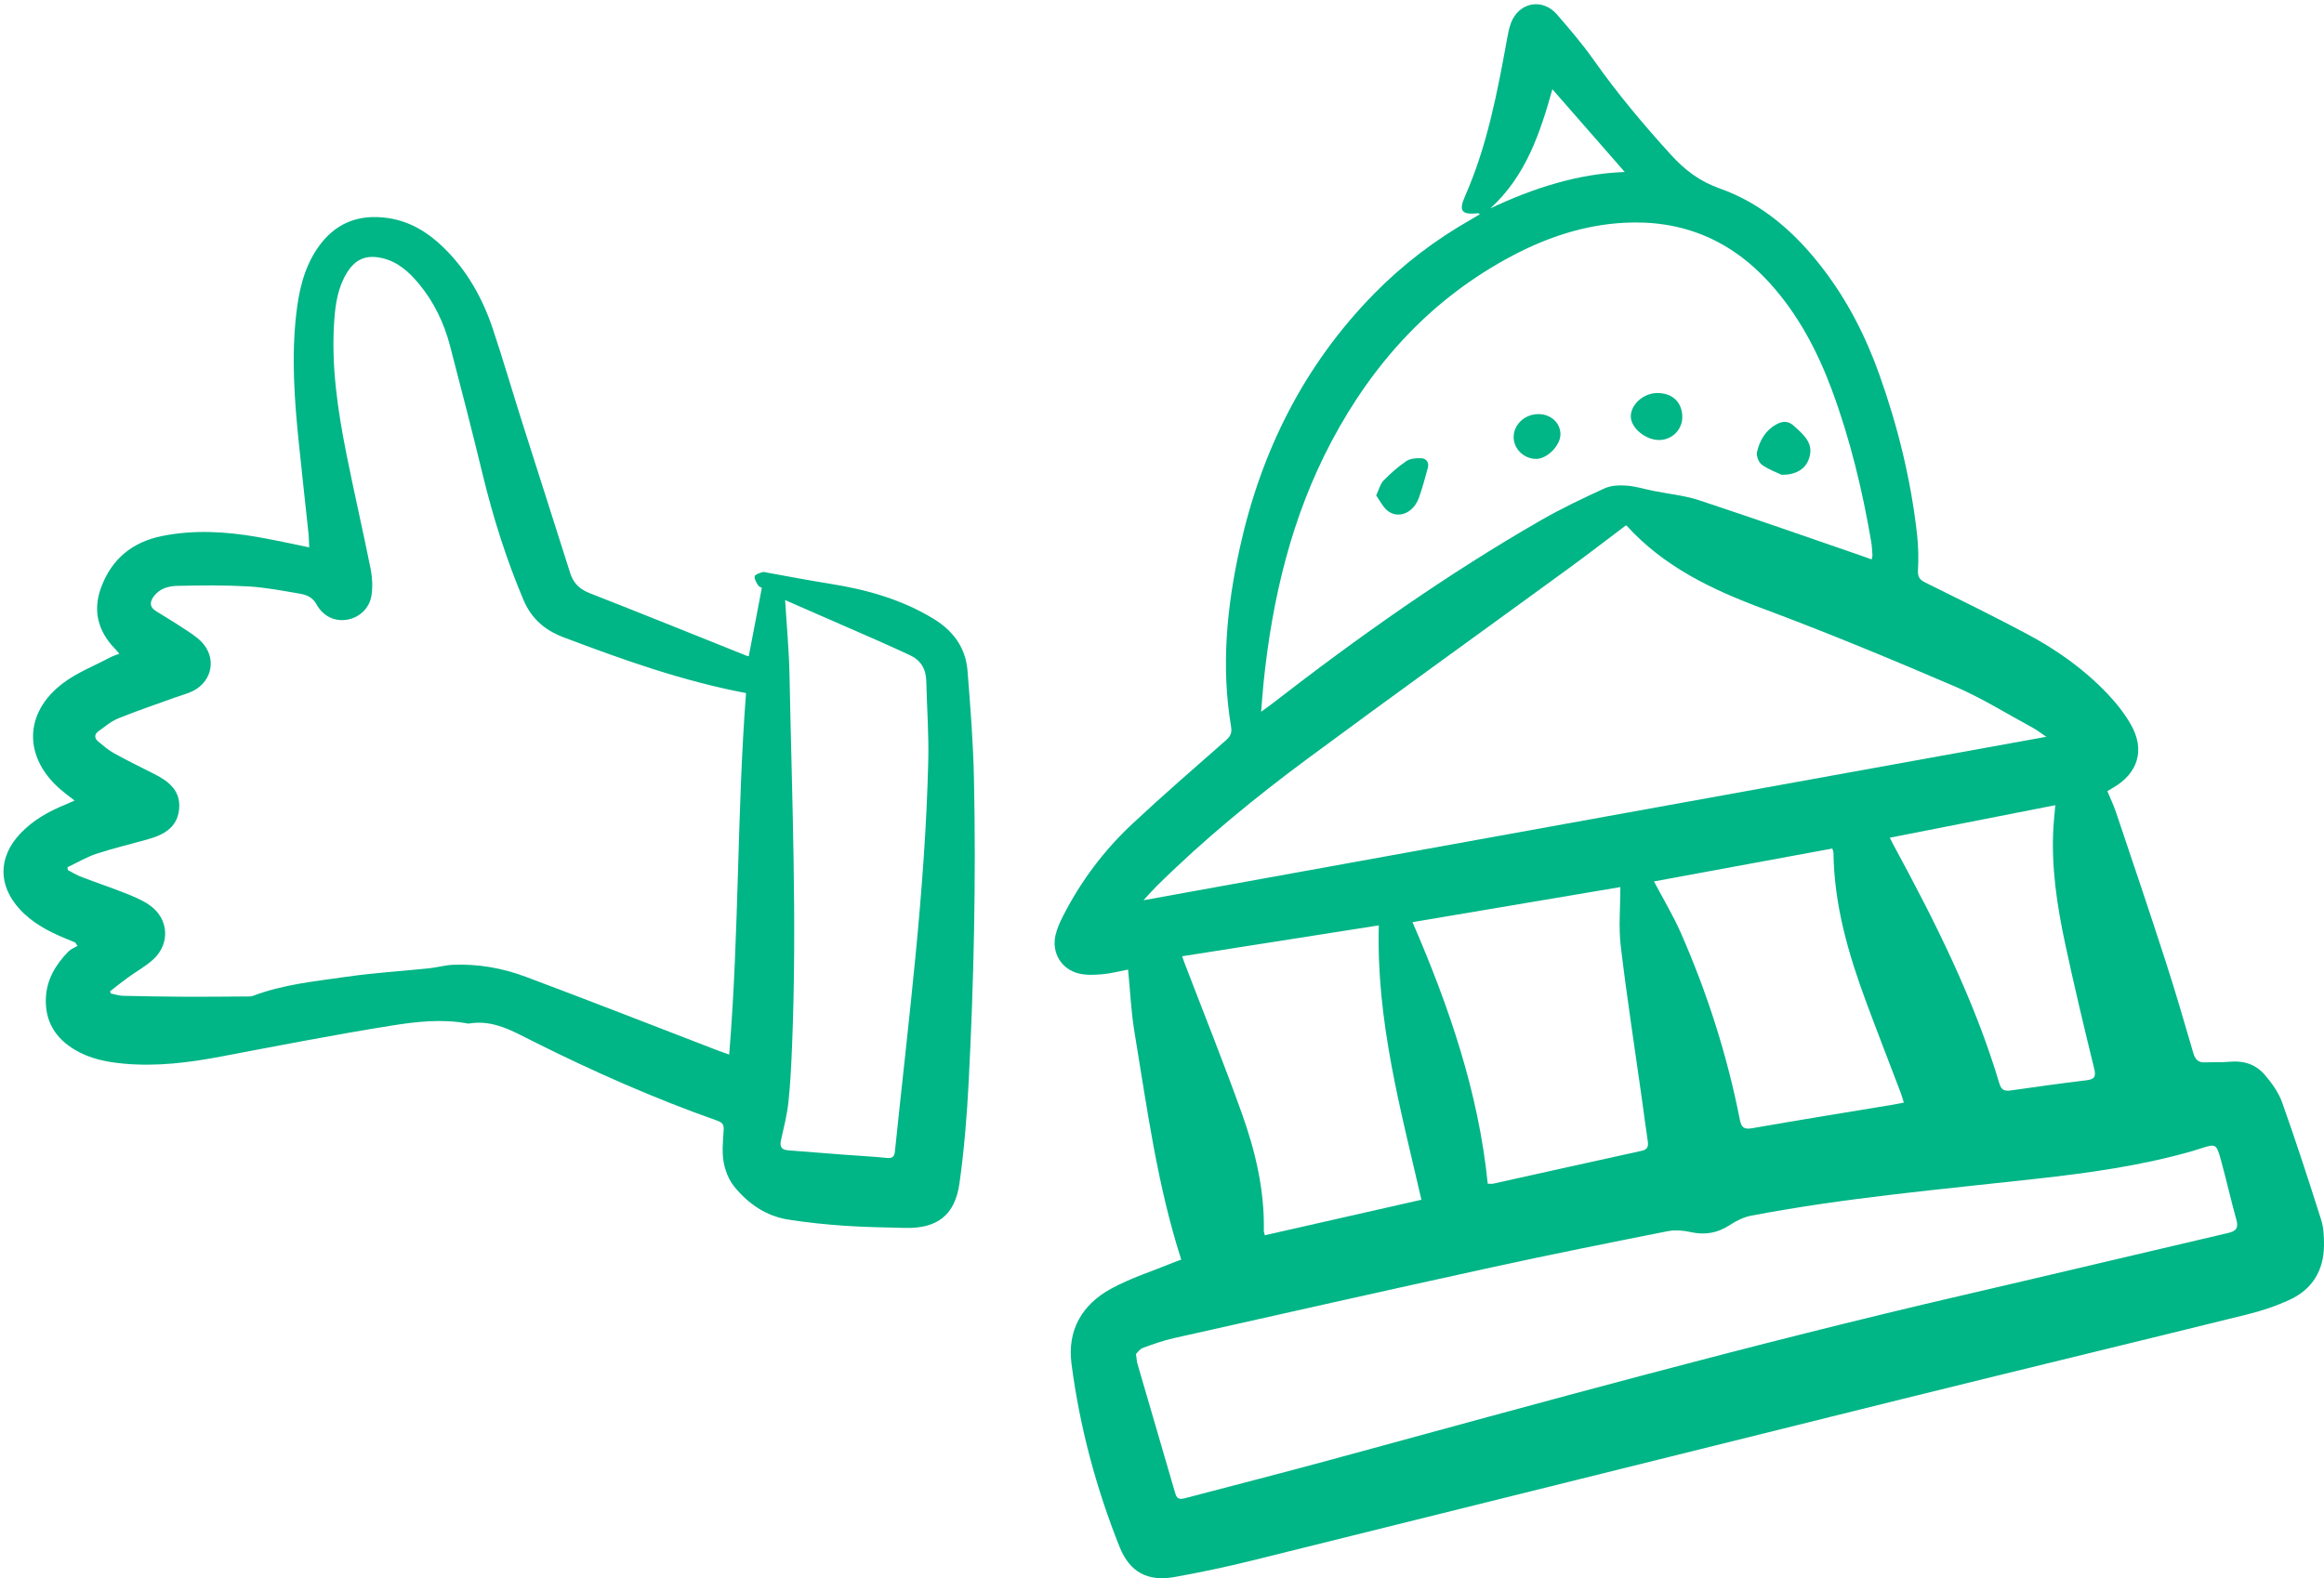
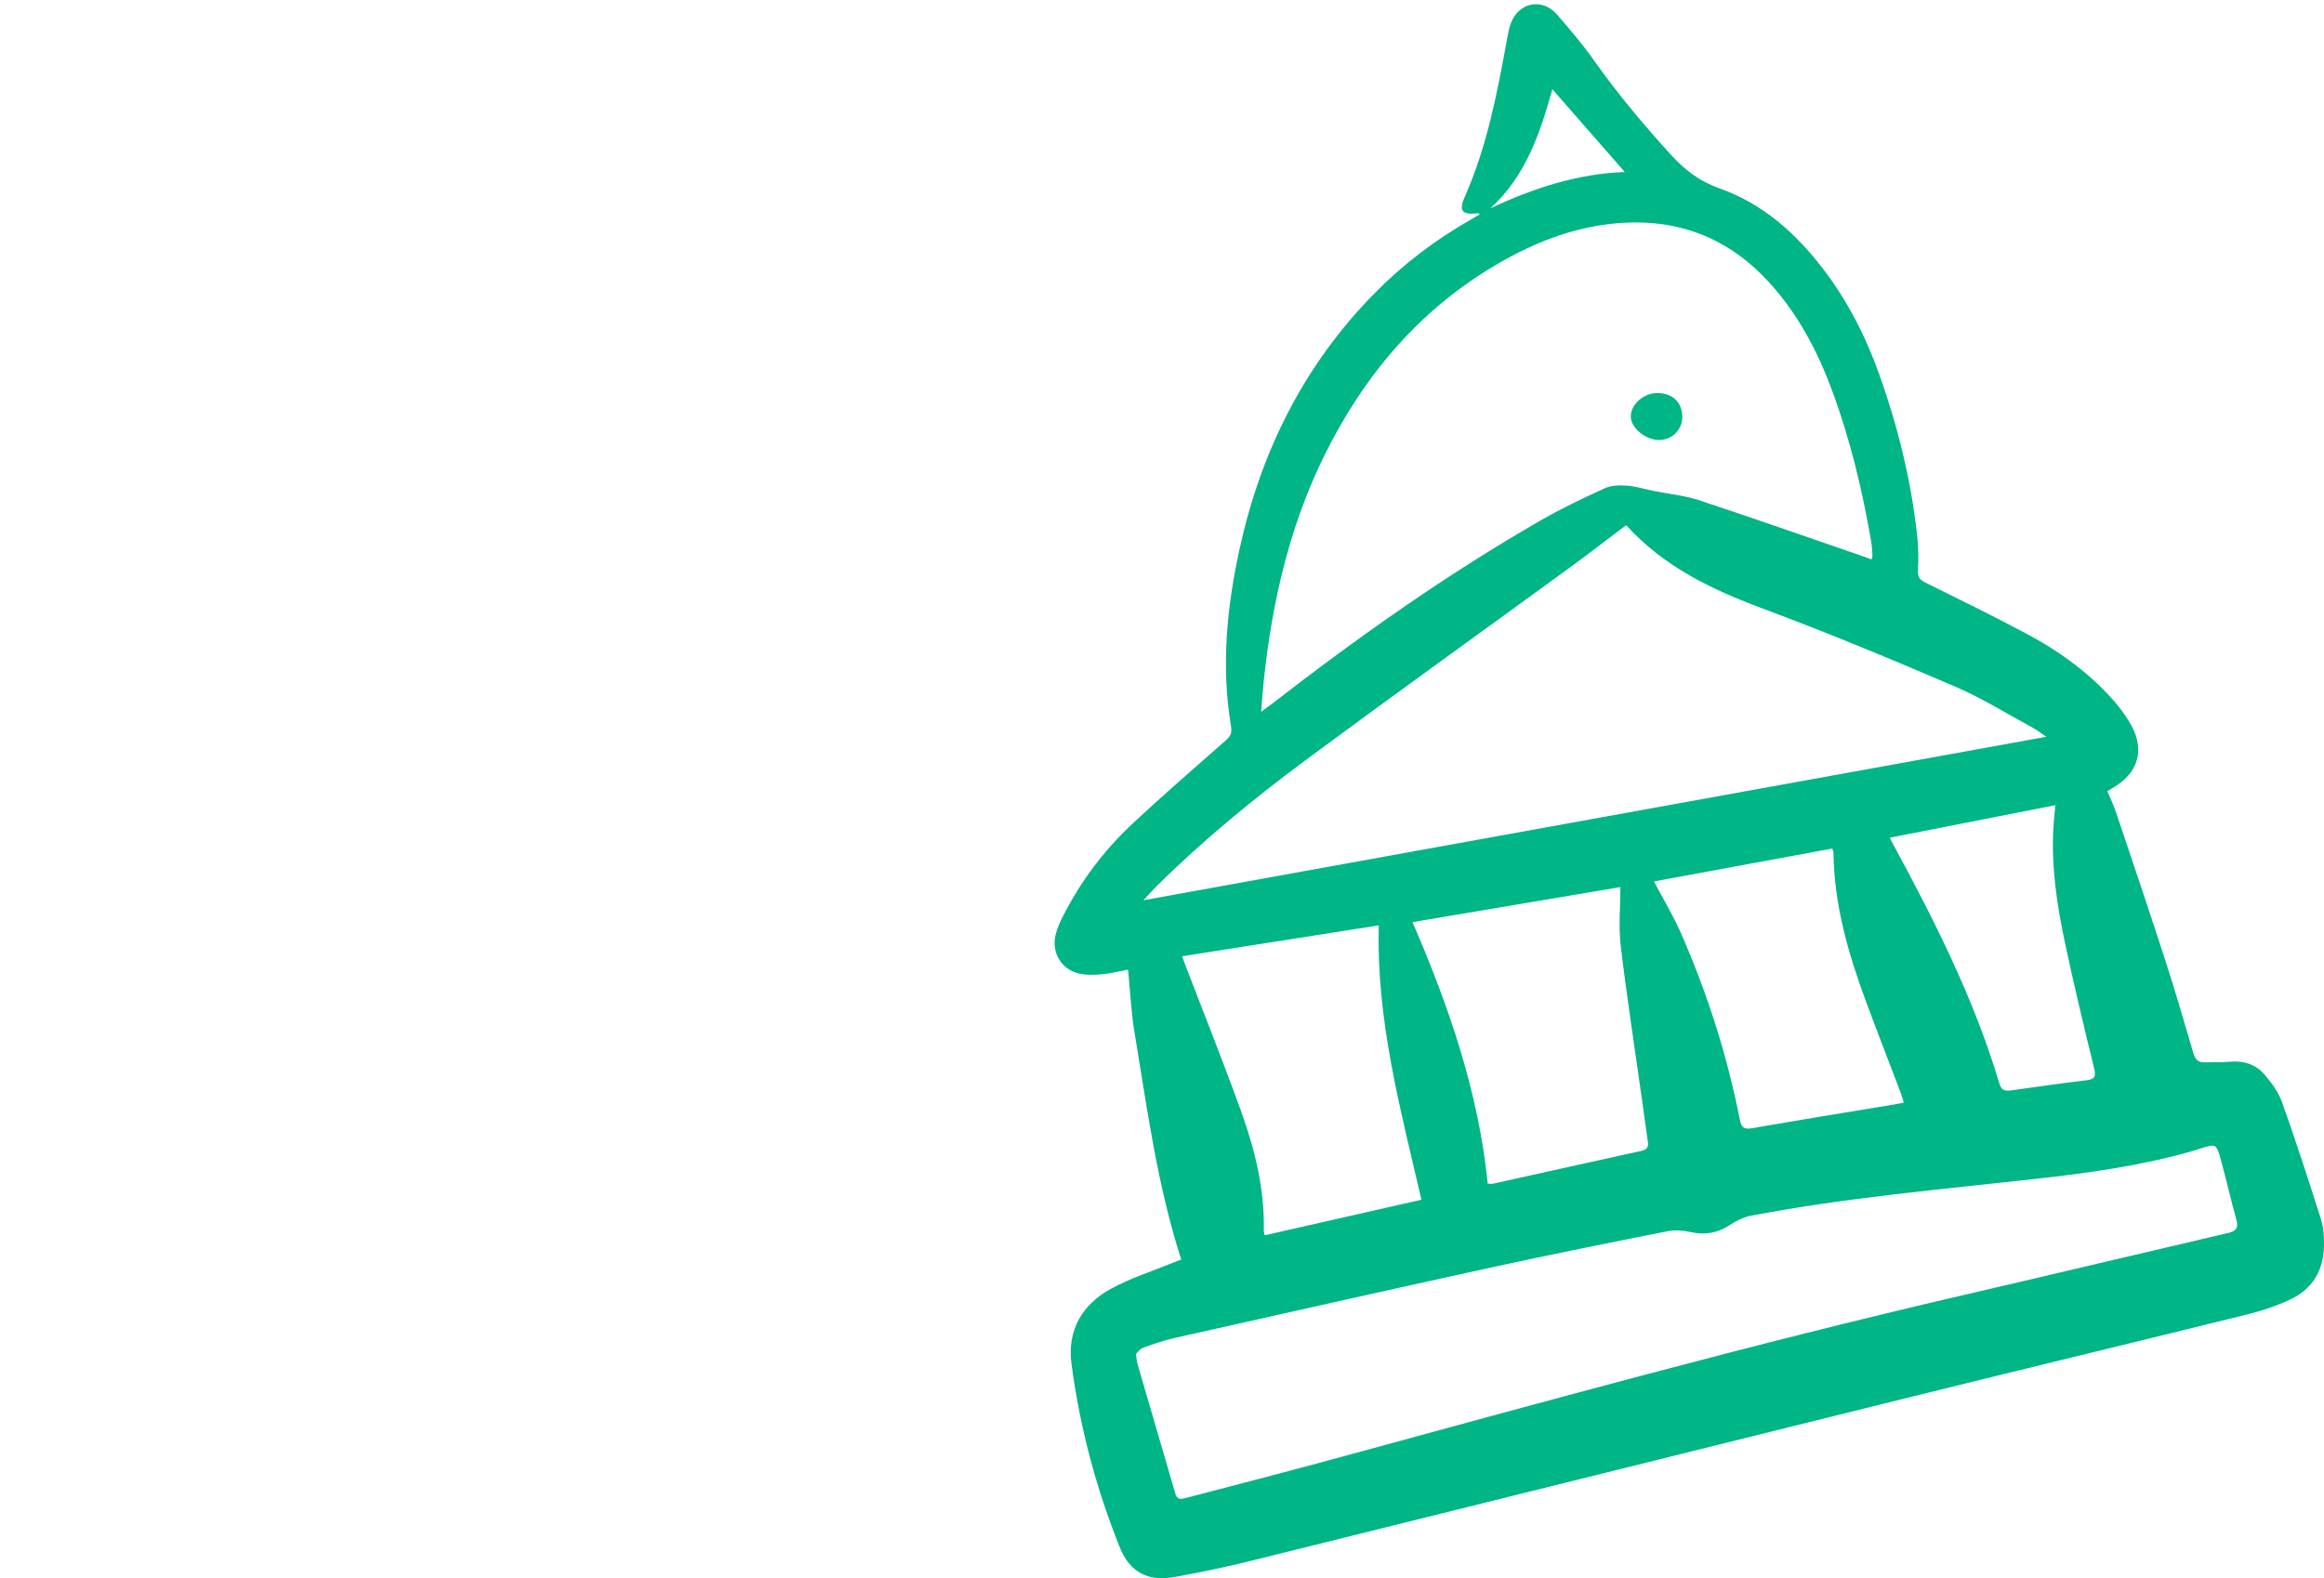
<svg xmlns="http://www.w3.org/2000/svg" width="524" height="356" viewBox="0 0 524 356" fill="none">
-   <path d="M254.33 218.686C252.282 219.073 250.409 219.573 248.506 219.732C246.747 219.884 244.889 219.967 243.198 219.55C239.293 218.58 237.094 214.879 237.981 210.959C238.322 209.435 238.997 207.956 239.71 206.561C243.691 198.75 248.9 191.812 255.285 185.836C262.171 179.391 269.306 173.218 276.389 166.985C277.435 166.067 277.814 165.317 277.572 163.846C275.297 150.318 276.609 136.911 279.528 123.648C284.336 101.779 293.989 82.404 309.777 66.298C316.283 59.663 323.6 54.082 331.684 49.502C332.336 49.13 332.965 48.736 333.671 48.319C333.466 48.197 333.367 48.091 333.284 48.099C329.591 48.485 328.833 47.629 330.311 44.284C335.339 32.895 337.621 20.785 339.828 8.644C340.04 7.499 340.253 6.332 340.662 5.24C342.421 0.5 347.767 -0.546 351.074 3.283C353.955 6.62 356.837 9.979 359.369 13.573C364.662 21.081 370.532 28.072 376.712 34.866C379.897 38.37 383.218 40.902 387.768 42.51C397.375 45.915 404.792 52.489 410.957 60.512C416.553 67.792 420.678 75.868 423.742 84.482C427.912 96.198 430.877 108.224 432.25 120.6C432.545 123.261 432.598 125.969 432.454 128.638C432.371 130.162 432.864 130.776 434.161 131.413C441.872 135.227 449.607 139.019 457.198 143.076C463.78 146.594 469.869 150.917 475.048 156.338C477.08 158.462 478.968 160.82 480.424 163.36C483.731 169.116 482.1 174.431 476.345 177.722C475.996 177.927 475.655 178.14 475.154 178.443C475.829 180.066 476.572 181.605 477.111 183.213C480.864 194.375 484.641 205.529 488.265 216.737C490.495 223.615 492.504 230.568 494.536 237.507C494.946 238.902 495.606 239.66 497.099 239.607C498.995 239.539 500.899 239.638 502.787 239.463C505.903 239.168 508.633 240.07 510.612 242.375C512.197 244.225 513.737 246.341 514.548 248.601C517.657 257.352 520.531 266.186 523.337 275.043C523.928 276.908 524.019 278.986 523.996 280.965C523.928 286.576 521.342 290.8 516.254 293.151C513.213 294.554 509.968 295.646 506.707 296.45C480.629 302.903 454.506 309.197 428.428 315.657C379.677 327.737 330.948 339.908 282.205 351.987C276.457 353.413 270.656 354.634 264.825 355.68C258.804 356.765 254.716 354.596 252.442 348.901C247.133 335.608 243.456 321.837 241.598 307.634C240.597 299.998 243.971 294.235 250.515 290.656C254.898 288.26 259.744 286.728 264.392 284.825C265.143 284.514 265.917 284.248 266.341 284.089C260.904 267.209 258.629 249.875 255.778 232.669C255.027 228.134 254.83 223.516 254.352 218.671L254.33 218.686ZM256.134 305.382C256.294 306.474 256.301 307.043 256.461 307.566C259.304 317.341 262.178 327.115 265.014 336.89C265.439 338.361 266.356 338.118 267.433 337.838C278.292 334.971 289.174 332.203 300.01 329.246C347.472 316.317 394.873 303.176 442.805 292.067C462.673 287.464 482.502 282.717 502.362 278.091C504.144 277.674 504.773 277.007 504.25 275.126C503.014 270.683 502.006 266.171 500.785 261.727C499.731 257.882 499.655 257.898 495.97 259.096C495.446 259.262 494.923 259.437 494.392 259.589C482.821 262.918 470.953 264.548 459.033 265.875C437.603 268.264 416.105 270.129 394.896 274.171C393.22 274.489 391.529 275.301 390.096 276.248C387.328 278.091 384.492 278.607 381.254 277.894C379.571 277.522 377.698 277.348 376.022 277.682C362.911 280.283 349.807 282.899 336.749 285.75C312.726 290.997 288.734 296.396 264.741 301.788C262.33 302.326 259.979 303.16 257.651 304.017C256.969 304.268 256.483 305.056 256.134 305.382ZM421.997 126.181C422.096 125.726 422.21 125.468 422.187 125.218C422.119 124.187 422.073 123.148 421.899 122.132C419.912 110.507 417.159 99.072 413.057 87.993C409.751 79.075 405.353 70.772 398.892 63.689C390.081 54.013 379.108 49.502 366.05 50.252C357.17 50.76 348.89 53.505 341.072 57.63C322.994 67.177 309.799 81.547 300.29 99.428C291.229 116.475 286.868 134.886 284.904 153.95C284.692 155.967 284.563 157.999 284.351 160.539C285.481 159.713 286.186 159.212 286.876 158.682C306.273 143.637 326.285 129.487 347.585 117.256C352.173 114.624 356.973 112.342 361.796 110.143C363.259 109.475 365.125 109.407 366.77 109.529C368.795 109.673 370.782 110.31 372.784 110.712C376.219 111.402 379.775 111.735 383.081 112.82C395.374 116.876 407.582 121.176 419.821 125.385C420.519 125.627 421.209 125.885 422.005 126.173L421.997 126.181ZM366.588 118.499C362.19 121.813 357.944 125.096 353.614 128.251C334.08 142.499 314.44 156.589 295.005 170.974C282.986 179.868 271.414 189.34 260.768 199.88C259.812 200.828 258.933 201.844 257.818 203.042C325.739 190.743 393.265 178.511 461.391 166.174C460.049 165.271 459.298 164.672 458.472 164.217C452.595 161.04 446.9 157.453 440.788 154.829C426.487 148.695 412.102 142.712 397.527 137.282C386.001 132.99 375.21 127.842 366.801 118.598C366.755 118.552 366.679 118.537 366.596 118.492L366.588 118.499ZM335.453 266.974C335.991 266.974 336.34 267.035 336.658 266.967C347.821 264.495 358.975 262 370.137 259.558C371.495 259.263 371.715 258.557 371.525 257.336C371.032 254.136 370.638 250.929 370.183 247.721C368.575 236.271 366.801 224.843 365.436 213.363C364.92 209.048 365.352 204.627 365.352 200.07C349.807 202.693 334.262 205.317 318.482 207.979C326.77 227.141 333.375 246.417 335.445 266.974H335.453ZM310.891 208.707C296.165 211.019 281.469 213.332 266.538 215.675C266.857 216.57 266.963 216.881 267.077 217.192C271.384 228.438 275.881 239.623 279.945 250.952C283.024 259.528 285.147 268.377 284.957 277.613C284.957 277.871 285.071 278.137 285.177 278.599C297.067 275.9 308.897 273.223 320.491 270.591C315.805 250.193 310.292 230.258 310.884 208.707H310.891ZM429.27 248.677C428.966 247.729 428.769 247.016 428.511 246.333C425.941 239.577 423.317 232.843 420.799 226.064C416.758 215.175 413.542 204.096 413.398 192.343C413.398 192.085 413.262 191.834 413.14 191.379C399.658 193.867 386.221 196.346 372.928 198.796C375.013 202.762 377.258 206.485 378.994 210.428C384.939 223.964 389.421 237.985 392.28 252.491C392.644 254.349 393.25 254.781 395.138 254.447C405.717 252.589 416.325 250.891 426.919 249.132C427.639 249.01 428.344 248.859 429.27 248.677ZM426.092 188.93C426.456 189.635 426.631 190.007 426.82 190.363C436.246 207.751 445.141 225.374 450.82 244.423C451.275 245.939 452.087 246.114 453.414 245.932C459.071 245.128 464.728 244.332 470.4 243.649C472.197 243.429 472.652 242.914 472.189 241.025C469.899 231.668 467.655 222.295 465.645 212.877C463.787 204.18 462.453 195.398 462.999 186.451C463.09 184.904 463.272 183.357 463.423 181.597C450.889 184.062 438.635 186.473 426.077 188.938L426.092 188.93ZM366.346 38.794C360.932 32.599 355.502 26.389 350.02 20.125C347.282 29.93 344.059 39.689 336.029 46.999C345.743 42.411 355.805 39.166 366.338 38.794H366.346Z" fill="#00B586" />
-   <path d="M401.722 107.087C400.729 106.609 398.833 105.934 397.256 104.82C396.535 104.312 395.959 102.803 396.156 101.946C396.748 99.383 398.06 97.077 400.463 95.743C401.715 95.045 403.064 94.765 404.437 96.016C406.772 98.154 409.252 100.126 407.728 103.826C406.894 105.843 404.869 107.117 401.722 107.087Z" fill="#00B586" />
-   <path d="M310.293 111.75C310.968 110.302 311.218 109.119 311.931 108.398C313.508 106.791 315.214 105.267 317.072 104.008C317.944 103.416 319.286 103.303 320.401 103.341C321.576 103.386 322.282 104.258 321.94 105.509C321.334 107.761 320.72 110.014 319.946 112.213C318.771 115.58 315.472 117.096 312.985 115.291C311.832 114.45 311.165 112.941 310.293 111.75Z" fill="#00B586" />
+   <path d="M254.33 218.686C252.282 219.073 250.409 219.573 248.506 219.732C246.747 219.884 244.889 219.967 243.198 219.55C239.293 218.58 237.094 214.879 237.981 210.959C238.322 209.435 238.997 207.956 239.71 206.561C243.691 198.75 248.9 191.812 255.285 185.836C262.171 179.391 269.306 173.218 276.389 166.985C277.435 166.067 277.814 165.317 277.572 163.846C275.297 150.318 276.609 136.911 279.528 123.648C284.336 101.779 293.989 82.404 309.777 66.298C316.283 59.663 323.6 54.082 331.684 49.502C332.336 49.13 332.965 48.736 333.671 48.319C333.466 48.197 333.367 48.091 333.284 48.099C329.591 48.485 328.833 47.629 330.311 44.284C335.339 32.895 337.621 20.785 339.828 8.644C340.04 7.499 340.253 6.332 340.662 5.24C342.421 0.5 347.767 -0.546 351.074 3.283C353.955 6.62 356.837 9.979 359.369 13.573C364.662 21.081 370.532 28.072 376.712 34.866C379.897 38.37 383.218 40.902 387.768 42.51C397.375 45.915 404.792 52.489 410.957 60.512C416.553 67.792 420.678 75.868 423.742 84.482C427.912 96.198 430.877 108.224 432.25 120.6C432.545 123.261 432.598 125.969 432.454 128.638C432.371 130.162 432.864 130.776 434.161 131.413C441.872 135.227 449.607 139.019 457.198 143.076C463.78 146.594 469.869 150.917 475.048 156.338C477.08 158.462 478.968 160.82 480.424 163.36C483.731 169.116 482.1 174.431 476.345 177.722C475.996 177.927 475.655 178.14 475.154 178.443C475.829 180.066 476.572 181.605 477.111 183.213C480.864 194.375 484.641 205.529 488.265 216.737C490.495 223.615 492.504 230.568 494.536 237.507C494.946 238.902 495.606 239.66 497.099 239.607C498.995 239.539 500.899 239.638 502.787 239.463C505.903 239.168 508.633 240.07 510.612 242.375C512.197 244.225 513.737 246.341 514.548 248.601C517.657 257.352 520.531 266.186 523.337 275.043C523.928 276.908 524.019 278.986 523.996 280.965C523.928 286.576 521.342 290.8 516.254 293.151C513.213 294.554 509.968 295.646 506.707 296.45C480.629 302.903 454.506 309.197 428.428 315.657C379.677 327.737 330.948 339.908 282.205 351.987C276.457 353.413 270.656 354.634 264.825 355.68C258.804 356.765 254.716 354.596 252.442 348.901C247.133 335.608 243.456 321.837 241.598 307.634C240.597 299.998 243.971 294.235 250.515 290.656C254.898 288.26 259.744 286.728 264.392 284.825C265.143 284.514 265.917 284.248 266.341 284.089C260.904 267.209 258.629 249.875 255.778 232.669C255.027 228.134 254.83 223.516 254.352 218.671L254.33 218.686ZM256.134 305.382C256.294 306.474 256.301 307.043 256.461 307.566C259.304 317.341 262.178 327.115 265.014 336.89C265.439 338.361 266.356 338.118 267.433 337.838C278.292 334.971 289.174 332.203 300.01 329.246C347.472 316.317 394.873 303.176 442.805 292.067C462.673 287.464 482.502 282.717 502.362 278.091C504.144 277.674 504.773 277.007 504.25 275.126C503.014 270.683 502.006 266.171 500.785 261.727C499.731 257.882 499.655 257.898 495.97 259.096C495.446 259.262 494.923 259.437 494.392 259.589C482.821 262.918 470.953 264.548 459.033 265.875C437.603 268.264 416.105 270.129 394.896 274.171C393.22 274.489 391.529 275.301 390.096 276.248C387.328 278.091 384.492 278.607 381.254 277.894C379.571 277.522 377.698 277.348 376.022 277.682C362.911 280.283 349.807 282.899 336.749 285.75C312.726 290.997 288.734 296.396 264.741 301.788C262.33 302.326 259.979 303.16 257.651 304.017C256.969 304.268 256.483 305.056 256.134 305.382ZM421.997 126.181C422.096 125.726 422.21 125.468 422.187 125.218C422.119 124.187 422.073 123.148 421.899 122.132C419.912 110.507 417.159 99.072 413.057 87.993C409.751 79.075 405.353 70.772 398.892 63.689C390.081 54.013 379.108 49.502 366.05 50.252C357.17 50.76 348.89 53.505 341.072 57.63C322.994 67.177 309.799 81.547 300.29 99.428C291.229 116.475 286.868 134.886 284.904 153.95C284.692 155.967 284.563 157.999 284.351 160.539C285.481 159.713 286.186 159.212 286.876 158.682C306.273 143.637 326.285 129.487 347.585 117.256C352.173 114.624 356.973 112.342 361.796 110.143C363.259 109.475 365.125 109.407 366.77 109.529C368.795 109.673 370.782 110.31 372.784 110.712C376.219 111.402 379.775 111.735 383.081 112.82C395.374 116.876 407.582 121.176 419.821 125.385C420.519 125.627 421.209 125.885 422.005 126.173L421.997 126.181ZM366.588 118.499C362.19 121.813 357.944 125.096 353.614 128.251C334.08 142.499 314.44 156.589 295.005 170.974C282.986 179.868 271.414 189.34 260.768 199.88C259.812 200.828 258.933 201.844 257.818 203.042C325.739 190.743 393.265 178.511 461.391 166.174C460.049 165.271 459.298 164.672 458.472 164.217C452.595 161.04 446.9 157.453 440.788 154.829C426.487 148.695 412.102 142.712 397.527 137.282C386.001 132.99 375.21 127.842 366.801 118.598C366.755 118.552 366.679 118.537 366.596 118.492L366.588 118.499M335.453 266.974C335.991 266.974 336.34 267.035 336.658 266.967C347.821 264.495 358.975 262 370.137 259.558C371.495 259.263 371.715 258.557 371.525 257.336C371.032 254.136 370.638 250.929 370.183 247.721C368.575 236.271 366.801 224.843 365.436 213.363C364.92 209.048 365.352 204.627 365.352 200.07C349.807 202.693 334.262 205.317 318.482 207.979C326.77 227.141 333.375 246.417 335.445 266.974H335.453ZM310.891 208.707C296.165 211.019 281.469 213.332 266.538 215.675C266.857 216.57 266.963 216.881 267.077 217.192C271.384 228.438 275.881 239.623 279.945 250.952C283.024 259.528 285.147 268.377 284.957 277.613C284.957 277.871 285.071 278.137 285.177 278.599C297.067 275.9 308.897 273.223 320.491 270.591C315.805 250.193 310.292 230.258 310.884 208.707H310.891ZM429.27 248.677C428.966 247.729 428.769 247.016 428.511 246.333C425.941 239.577 423.317 232.843 420.799 226.064C416.758 215.175 413.542 204.096 413.398 192.343C413.398 192.085 413.262 191.834 413.14 191.379C399.658 193.867 386.221 196.346 372.928 198.796C375.013 202.762 377.258 206.485 378.994 210.428C384.939 223.964 389.421 237.985 392.28 252.491C392.644 254.349 393.25 254.781 395.138 254.447C405.717 252.589 416.325 250.891 426.919 249.132C427.639 249.01 428.344 248.859 429.27 248.677ZM426.092 188.93C426.456 189.635 426.631 190.007 426.82 190.363C436.246 207.751 445.141 225.374 450.82 244.423C451.275 245.939 452.087 246.114 453.414 245.932C459.071 245.128 464.728 244.332 470.4 243.649C472.197 243.429 472.652 242.914 472.189 241.025C469.899 231.668 467.655 222.295 465.645 212.877C463.787 204.18 462.453 195.398 462.999 186.451C463.09 184.904 463.272 183.357 463.423 181.597C450.889 184.062 438.635 186.473 426.077 188.938L426.092 188.93ZM366.346 38.794C360.932 32.599 355.502 26.389 350.02 20.125C347.282 29.93 344.059 39.689 336.029 46.999C345.743 42.411 355.805 39.166 366.338 38.794H366.346Z" fill="#00B586" />
  <path d="M374.142 99.238C371.094 99.284 367.765 96.569 367.704 93.998C367.643 91.253 370.555 88.644 373.687 88.644C377.077 88.644 379.253 90.7 379.314 93.953C379.367 96.842 377.061 99.2 374.142 99.238Z" fill="#00B586" />
-   <path d="M346.768 93.392C349.619 93.354 351.841 95.349 351.841 97.942C351.841 100.459 348.899 103.462 346.404 103.5C343.682 103.538 341.316 101.294 341.285 98.647C341.255 95.803 343.727 93.438 346.776 93.4L346.768 93.392Z" fill="#00B586" />
-   <path d="M69.678 123.443C65.651 122.627 61.827 121.764 57.968 121.098C50.834 119.868 43.68 119.446 36.512 120.901C29.825 122.26 25.175 126.059 22.799 132.502C21.039 137.26 21.858 141.603 25.148 145.47C25.425 145.796 25.737 146.096 26.028 146.422C26.271 146.687 26.495 146.965 26.908 147.441C26.102 147.761 25.419 147.965 24.803 148.291C21.229 150.187 17.357 151.696 14.169 154.109C5.343 160.803 5.262 170.801 13.648 178.06C14.575 178.862 15.57 179.582 16.816 180.554C16.051 180.894 15.482 181.159 14.907 181.397C11.049 182.96 7.462 184.944 4.565 188.017C-0.437 193.325 -0.478 199.693 4.463 205.076C7.326 208.195 10.968 210.092 14.812 211.682C15.53 211.981 16.247 212.273 16.965 212.572C17.134 212.824 17.303 213.082 17.479 213.334C16.789 213.741 15.976 214.034 15.442 214.584C12.572 217.527 10.501 220.919 10.338 225.166C10.135 230.366 12.518 234.172 16.89 236.775C20.302 238.807 24.099 239.548 27.991 239.901C35.416 240.574 42.705 239.65 49.988 238.263C62.727 235.844 75.458 233.363 88.258 231.317C93.862 230.42 99.609 229.761 105.335 230.821C105.456 230.841 105.585 230.875 105.7 230.855C111.203 229.904 115.63 232.575 120.286 234.906C133.769 241.668 147.557 247.758 161.791 252.781C162.84 253.154 163.233 253.617 163.172 254.758C163.043 257.158 162.752 259.618 163.138 261.956C163.47 263.934 164.295 266.068 165.548 267.611C168.681 271.478 172.709 274.271 177.731 275.066C181.914 275.726 186.137 276.161 190.361 276.453C194.896 276.766 199.451 276.827 204 276.942C211.303 277.126 215.33 274.115 216.345 266.809C217.395 259.305 218.01 251.714 218.403 244.142C219.581 221.326 220.088 198.483 219.601 175.633C219.432 167.498 218.796 159.362 218.146 151.247C217.726 146.028 214.877 142.221 210.416 139.516C203.228 135.16 195.356 132.958 187.146 131.66C182.469 130.919 177.826 130.015 173.162 129.186C172.736 129.111 172.262 128.934 171.89 129.05C171.247 129.254 170.245 129.566 170.164 129.988C170.042 130.586 170.549 131.367 170.922 131.993C171.118 132.319 171.605 132.475 171.775 132.584C170.78 137.79 169.812 142.854 168.837 147.951C168.803 147.951 168.668 148.026 168.58 147.992C156.701 143.241 144.849 138.436 132.937 133.773C130.663 132.883 129.282 131.524 128.557 129.233C124.99 117.944 121.356 106.669 117.775 95.38C115.535 88.325 113.47 81.209 111.122 74.188C108.807 67.263 105.301 60.983 100.021 55.838C96.502 52.412 92.461 49.918 87.52 49.184C80.805 48.191 75.404 50.339 71.546 56.041C68.514 60.514 67.383 65.611 66.788 70.871C65.705 80.502 66.368 90.106 67.356 99.702C68.067 106.58 68.832 113.452 69.556 120.323C69.665 121.343 69.658 122.376 69.712 123.436L69.678 123.443ZM164.397 237.842C163.388 237.482 162.651 237.237 161.926 236.958C147.462 231.392 133.031 225.724 118.513 220.293C113.274 218.336 107.744 217.35 102.099 217.602C100.326 217.683 98.586 218.193 96.813 218.383C90.586 219.036 84.318 219.403 78.132 220.3C71.032 221.326 63.83 222.02 57.028 224.609C56.479 224.82 55.816 224.738 55.2 224.745C50.773 224.772 46.354 224.827 41.927 224.806C37.196 224.779 32.465 224.711 27.74 224.595C26.813 224.575 25.886 224.249 24.958 224.065C24.918 223.895 24.87 223.725 24.83 223.556C26.177 222.516 27.497 221.449 28.87 220.456C30.759 219.083 32.857 217.948 34.563 216.378C38.407 212.837 38.069 207.257 33.825 204.219C32.201 203.057 30.278 202.262 28.404 201.514C25.094 200.196 21.703 199.068 18.372 197.79C17.31 197.382 16.328 196.77 15.306 196.247C15.273 196.03 15.239 195.812 15.205 195.595C17.384 194.568 19.489 193.304 21.757 192.557C25.608 191.286 29.568 190.355 33.473 189.253C36.979 188.261 39.984 186.596 40.384 182.511C40.783 178.406 38.123 176.252 34.861 174.607C31.788 173.057 28.695 171.535 25.676 169.87C24.396 169.163 23.273 168.171 22.136 167.233C21.236 166.485 21.249 165.602 22.203 164.915C23.652 163.882 25.053 162.672 26.671 162.02C30.942 160.293 35.314 158.819 39.646 157.249C40.973 156.766 42.374 156.433 43.619 155.787C47.965 153.511 48.838 148.243 45.406 144.729C44.222 143.52 42.705 142.609 41.277 141.657C39.281 140.332 37.216 139.102 35.179 137.831C33.663 136.879 33.73 135.738 34.732 134.426C36.066 132.672 38.055 132.183 39.978 132.135C45.304 132.013 50.658 131.959 55.972 132.258C59.884 132.482 63.769 133.243 67.647 133.903C69.143 134.154 70.504 134.732 71.363 136.302C72.853 139.034 75.54 140.244 78.315 139.754C81.063 139.272 83.35 137.172 83.777 134.195C84.048 132.285 83.953 130.232 83.574 128.336C81.834 119.684 79.844 111.087 78.118 102.435C76.135 92.491 74.646 82.48 75.364 72.285C75.628 68.506 76.196 64.782 78.24 61.486C80.149 58.413 82.592 57.408 86.112 58.203C89.665 59.005 92.217 61.316 94.444 64C97.849 68.099 100.109 72.822 101.456 77.947C104.008 87.672 106.499 97.419 108.875 107.192C111.21 116.809 114.181 126.202 118.032 135.309C119.792 139.469 122.784 142.113 127.041 143.724C140.443 148.801 153.912 153.606 168.214 156.317C166.143 183.239 166.685 210.465 164.41 237.842H164.397ZM177.034 135.337C177.426 135.513 177.758 135.663 178.083 135.806C184.784 138.735 191.485 141.651 198.179 144.593C200.487 145.606 202.768 146.68 205.062 147.72C207.567 148.855 208.778 150.812 208.846 153.551C208.995 159.532 209.435 165.52 209.299 171.494C208.622 201.032 204.805 230.305 201.786 259.645C201.658 260.923 201.204 261.29 199.911 261.154C196.73 260.828 193.535 260.678 190.347 260.434C186.124 260.114 181.894 259.781 177.67 259.441C176.296 259.332 175.754 258.68 176.079 257.226C176.722 254.344 177.46 251.455 177.772 248.526C178.232 244.237 178.421 239.915 178.597 235.606C179.728 207.828 178.557 180.071 178.015 152.308C177.907 146.707 177.372 141.12 177.027 135.337H177.034Z" fill="#00B586" />
</svg>